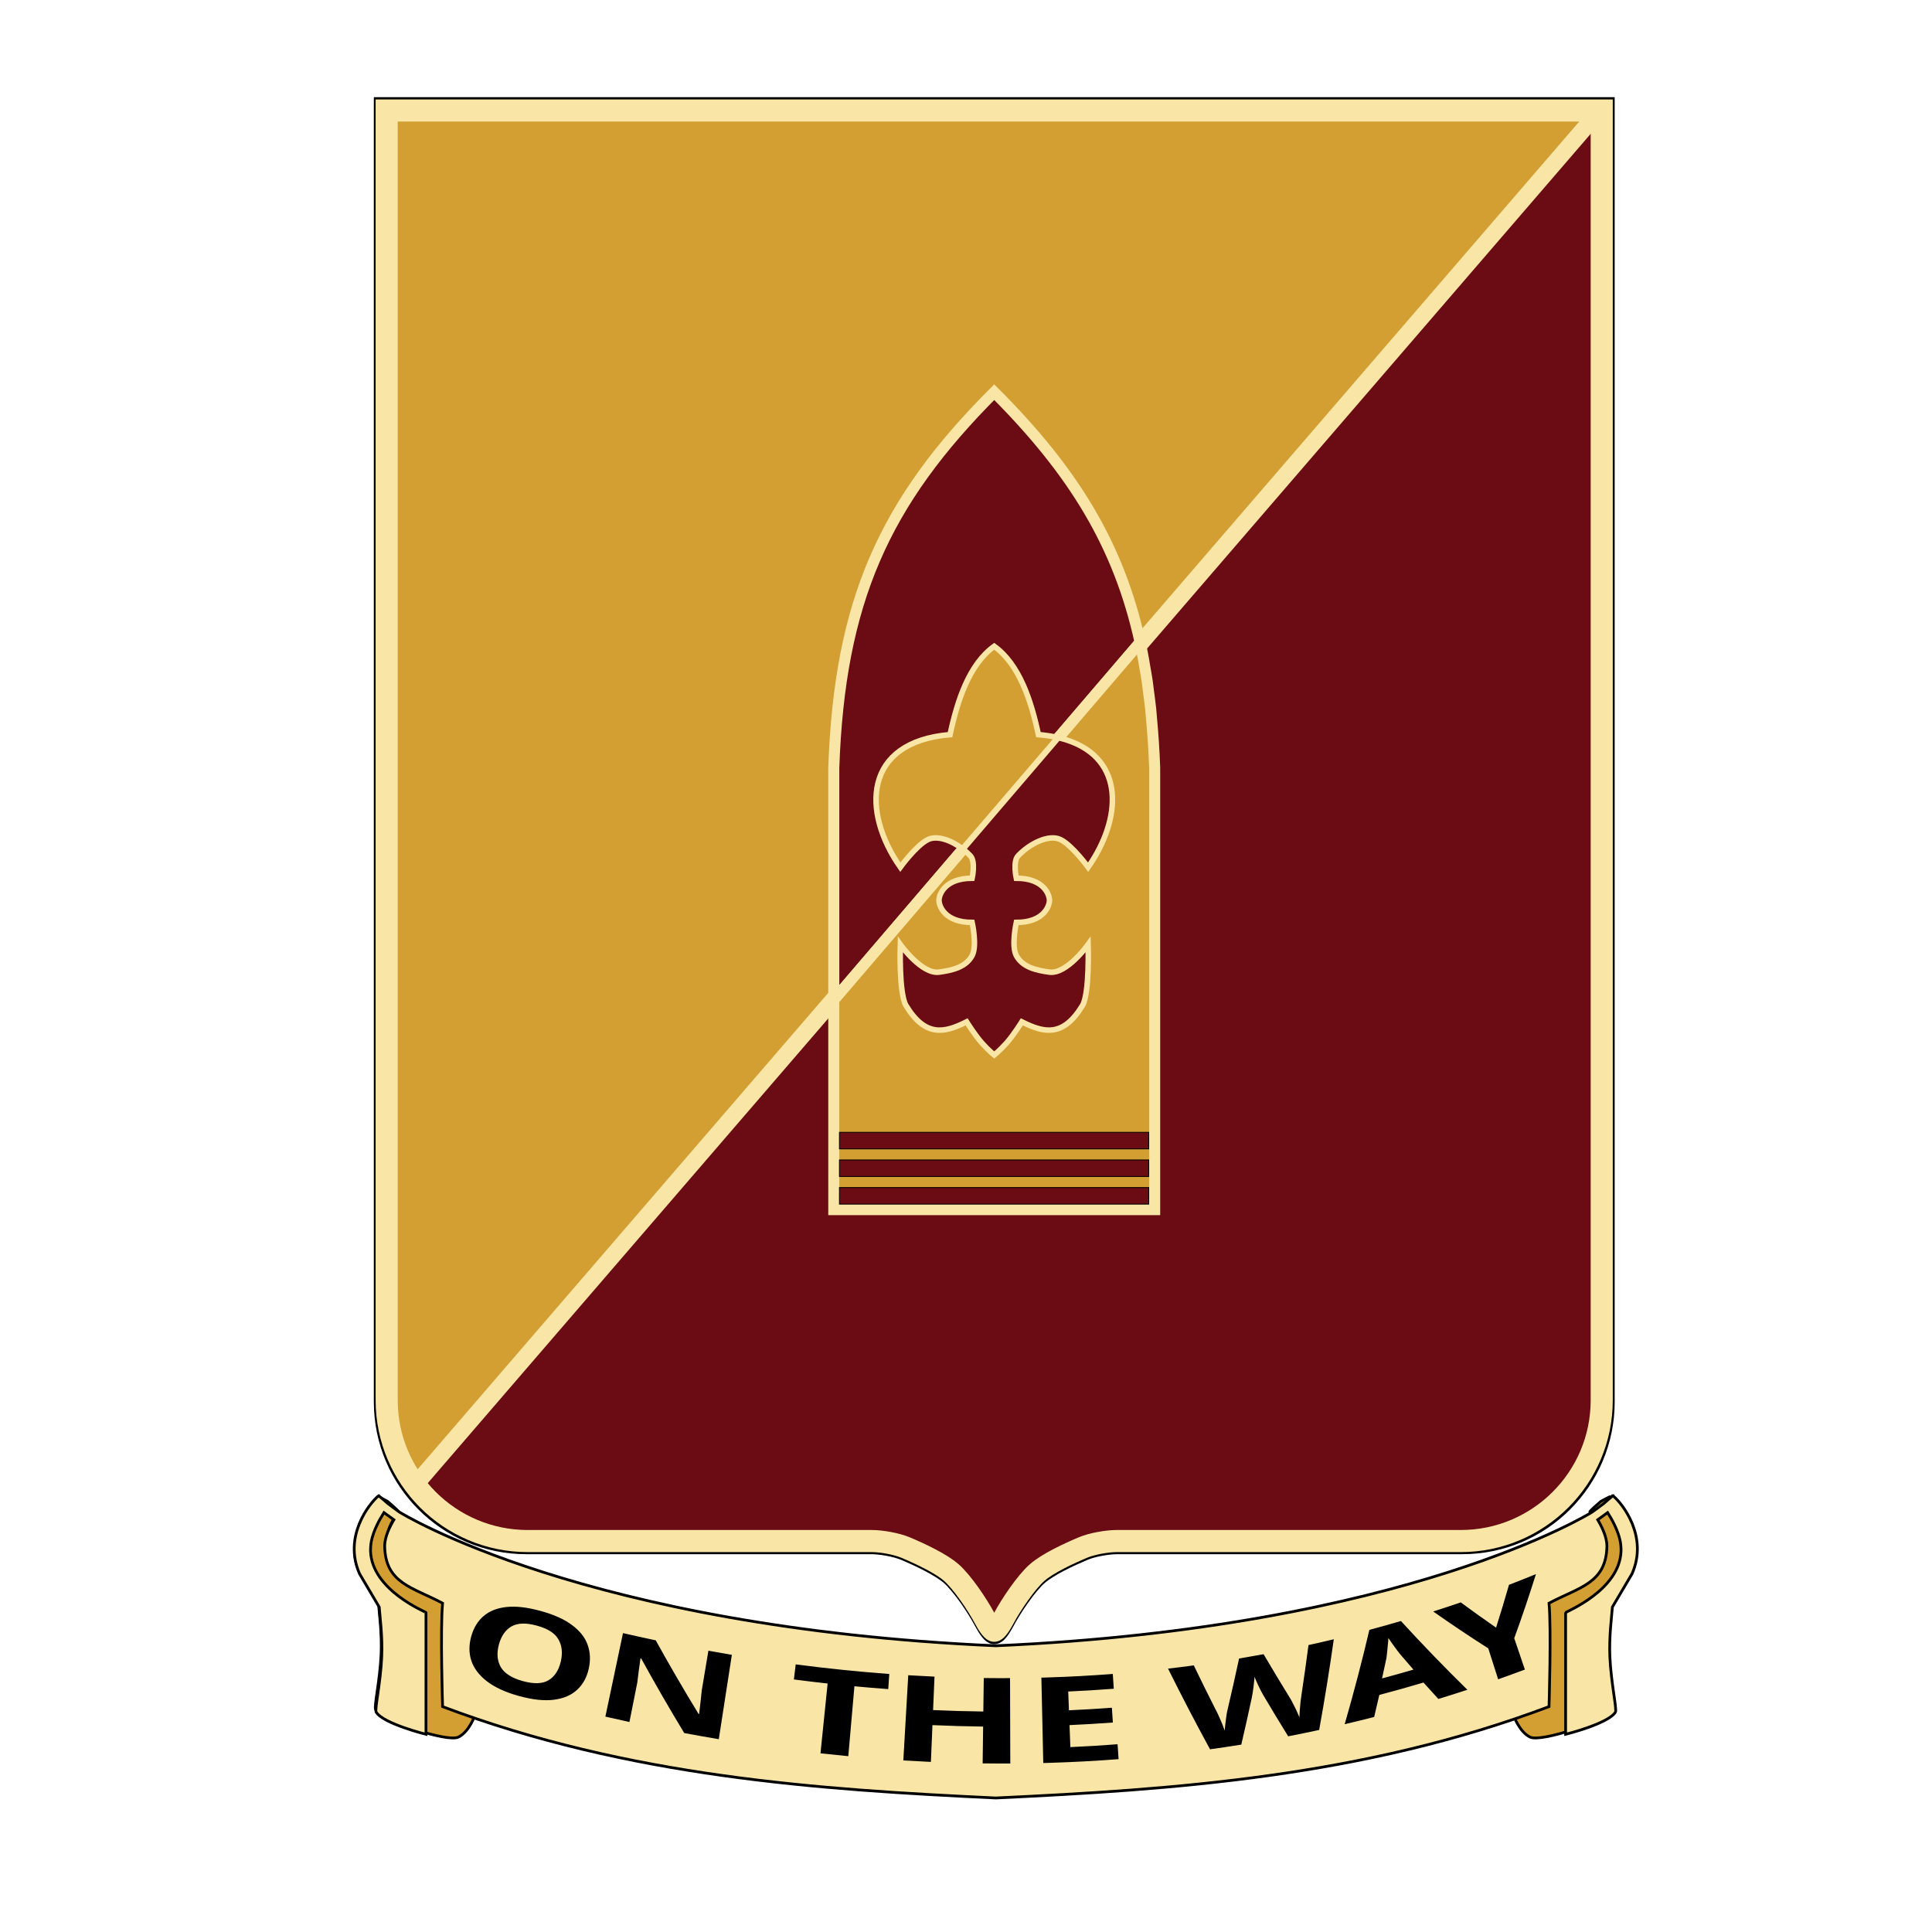
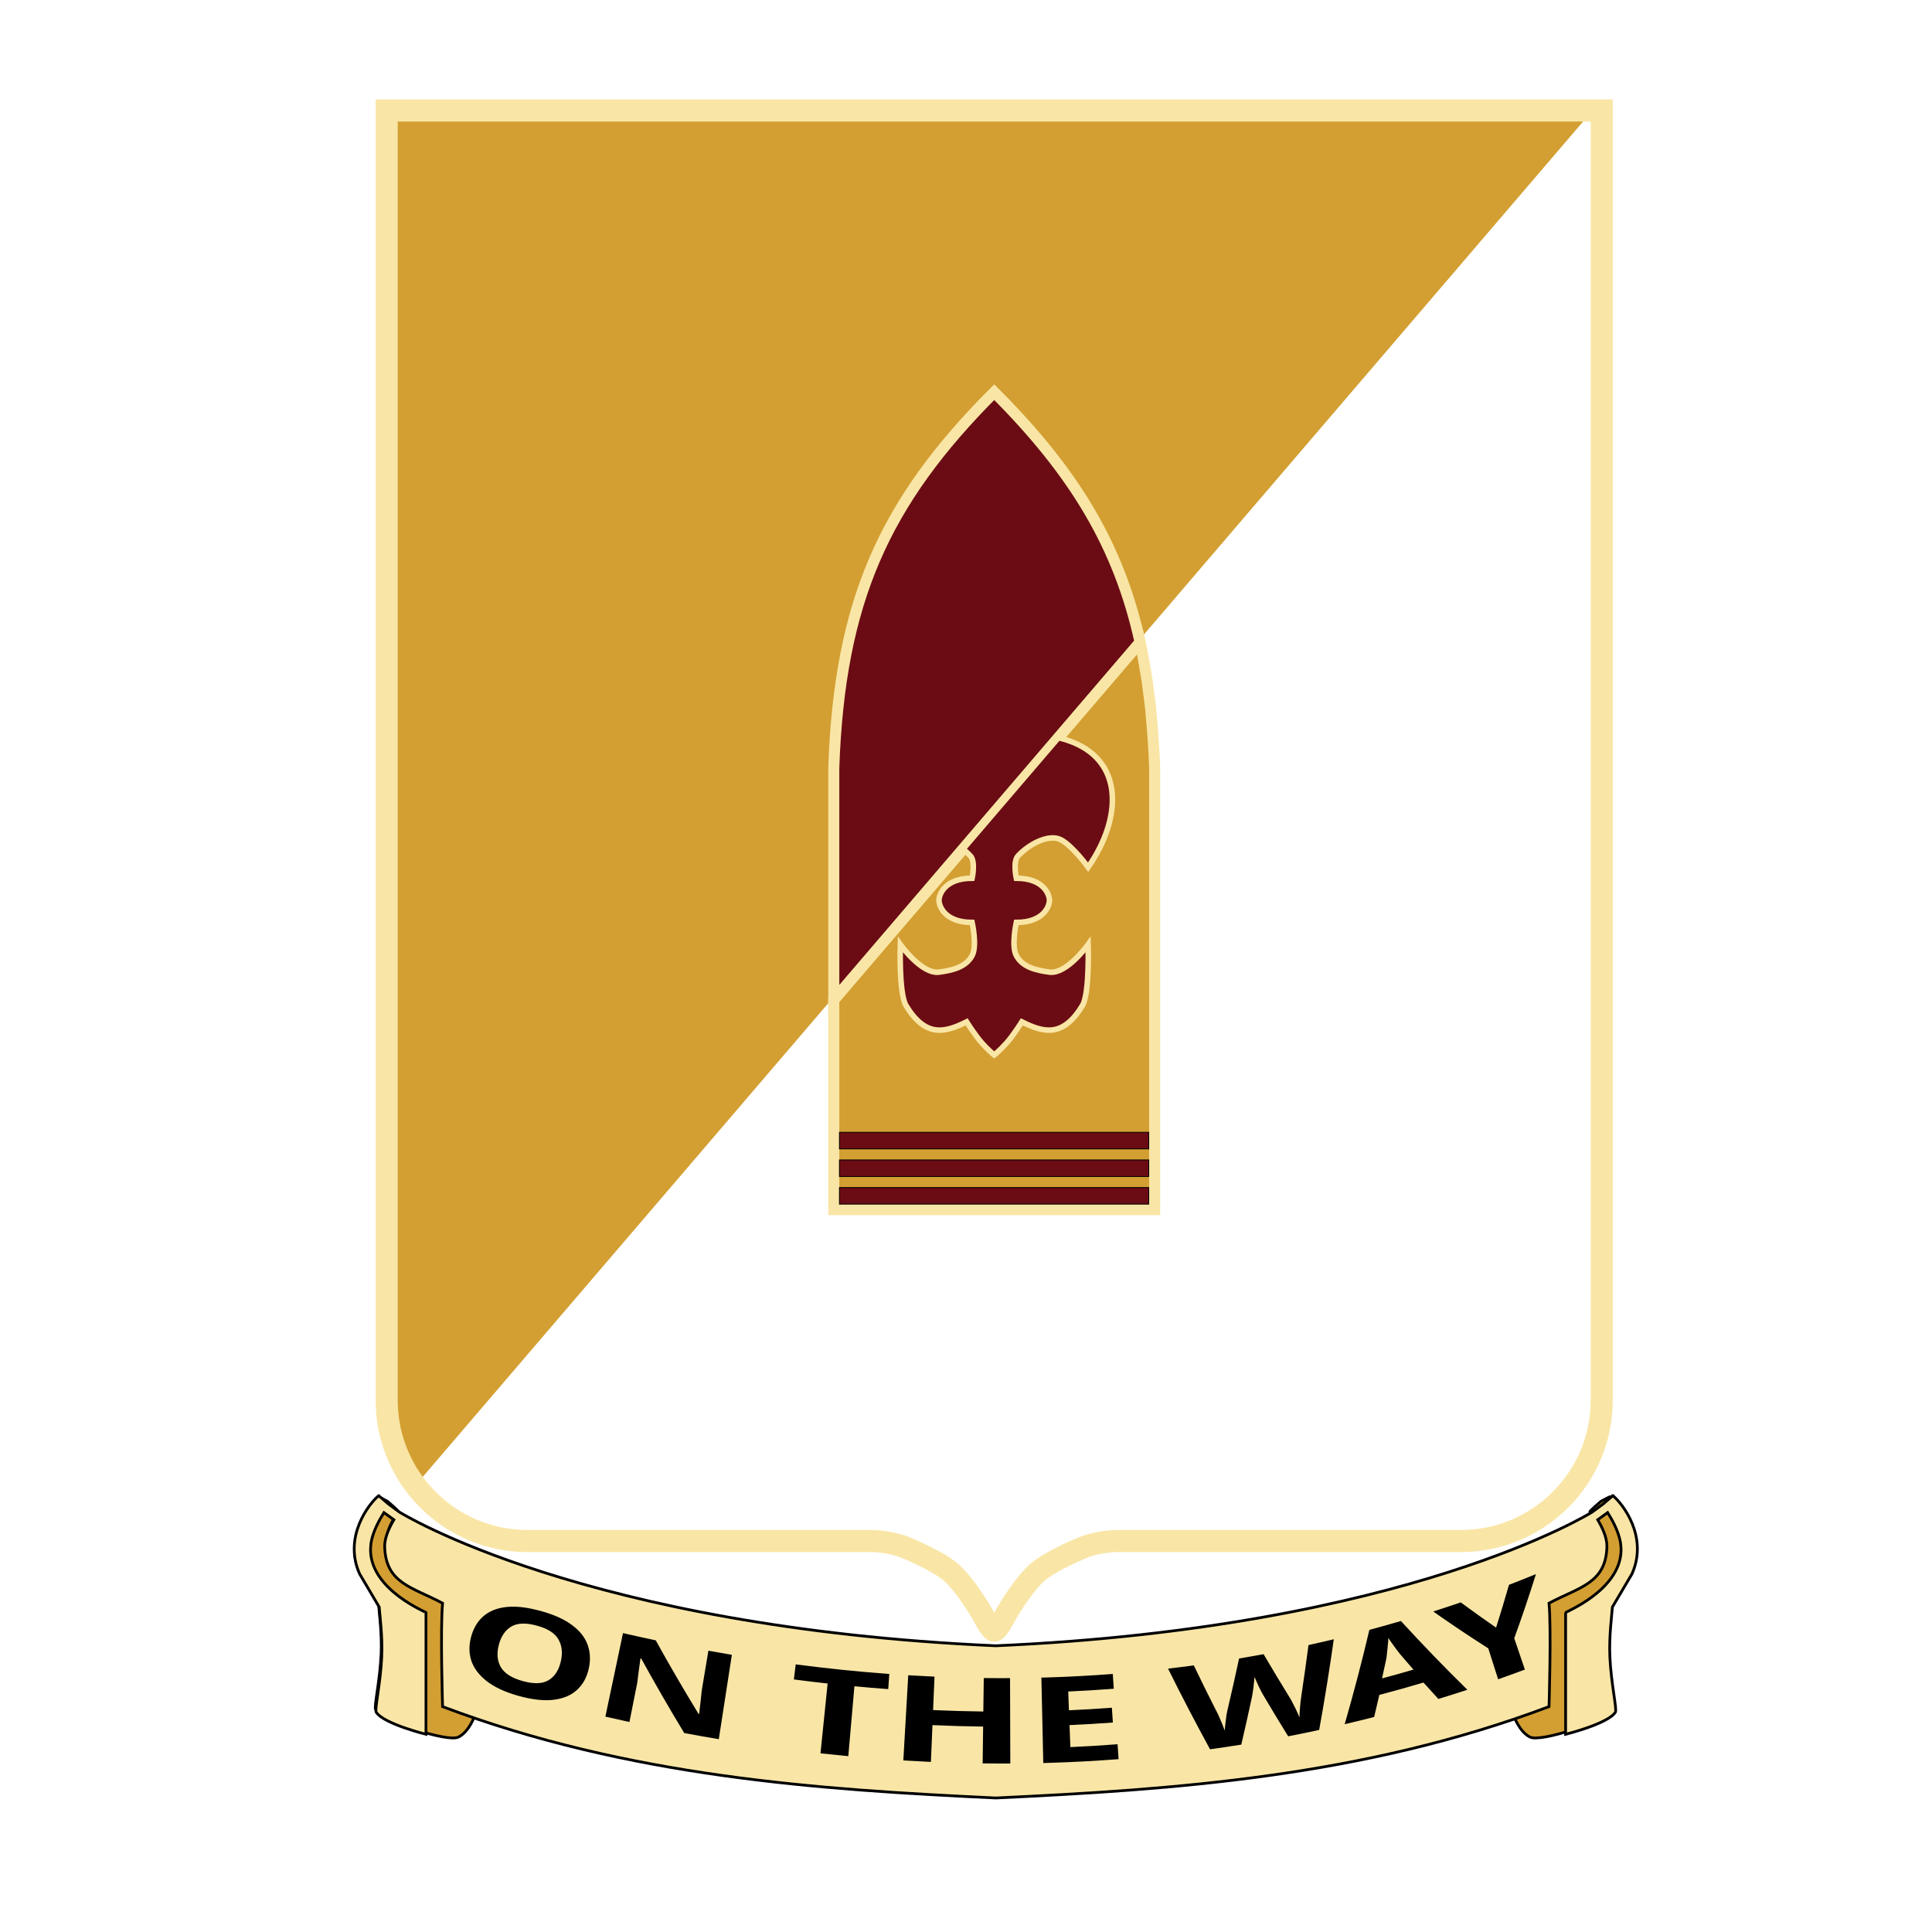
<svg xmlns="http://www.w3.org/2000/svg" width="400" height="400" viewBox="0.0 0.0 349.779 349.779" version="1.1" id="svg1" xml:space="preserve">
  <defs id="defs1" />
  <g id="layer2" style="display:inline">
-     <path id="path1" style="display:inline;opacity:1;fill:#6b0c14;fill-opacity:1;stroke:#000000;stroke-width:4;stroke-dasharray:none;stroke-opacity:1;paint-order:fill markers stroke" d="M 70.005,20 V 253.498 c 0,14.084 11.433,25.502 25.537,25.502 h 62.304 c 1.742,0 4.479,0.49 6.083,1.167 2.645,1.117 6.405,2.872 8.299,4.535 1.983,1.741 4.711,5.778 6.052,8.298 1.251,2.349 1.719,2.245 1.719,2.245 0,0 0.468,0.104 1.719,-2.245 1.342,-2.519 4.069,-6.557 6.052,-8.298 1.894,-1.663 5.654,-3.419 8.3,-4.535 1.605,-0.677 4.342,-1.167 6.084,-1.167 h 62.293 c 14.104,0 25.537,-11.418 25.537,-25.502 V 20 H 179.995 Z" transform="matrix(1.003,0,0,1.003,-0.529,-0.463)" />
-   </g>
+     </g>
  <g id="layer5" style="display:inline;fill:#000000;fill-opacity:0">
    <path id="path14" style="display:inline;opacity:1;fill:#d39f32;fill-opacity:1;stroke:none;stroke-width:3.953;stroke-dasharray:none;stroke-opacity:1;paint-order:fill markers stroke" d="M 71.302,21.735 V 252.48 c 0,5.672 1.899,10.888 5.065,15.099 L 286.842,21.735 H 179.995 Z m 215.54,0 h 1.846 z" />
  </g>
  <g id="layer3" style="display:inline" transform="matrix(1.054,0,0,0.844,-15.098,38.863)">
-     <rect style="display:inline;opacity:1;fill:#f9e6a6;fill-opacity:1;stroke:#f9e6a6;stroke-width:2.051;stroke-dasharray:none;stroke-opacity:1;paint-order:fill markers stroke" id="rect12" width="1.089" height="356.174" x="226.409" y="-208.215" transform="matrix(0.747,0.665,-0.568,0.823,0,0)" />
-   </g>
+     </g>
  <g id="layer6" style="display:inline">
    <path id="path17" style="display:inline;opacity:1;fill:none;fill-opacity:1;stroke:#f9e6a6;stroke-width:4;stroke-dasharray:none;stroke-opacity:1;paint-order:fill markers stroke" d="M 70.005,20 V 253.498 c 0,14.084 11.433,25.502 25.537,25.502 h 62.304 c 1.742,0 4.479,0.49 6.083,1.167 2.645,1.117 6.405,2.872 8.299,4.535 1.983,1.741 4.711,5.778 6.052,8.298 1.251,2.349 1.719,2.245 1.719,2.245 0,0 0.468,0.104 1.719,-2.245 1.342,-2.519 4.069,-6.557 6.052,-8.298 1.894,-1.663 5.654,-3.419 8.3,-4.535 1.605,-0.677 4.342,-1.167 6.084,-1.167 h 62.293 c 14.104,0 25.537,-11.418 25.537,-25.502 V 20 H 179.995 Z" />
  </g>
  <g id="layer4" style="display:none">
-     <path id="path15" style="display:inline;opacity:1;fill:#000000;fill-opacity:1;stroke:none;stroke-width:2.063;stroke-dasharray:none;stroke-opacity:1;paint-order:fill markers stroke" d="m 179.996,70.35 c -20.866,20.393 -29.212,38.748 -30.305,69.338 v 81.574 h 60.61 v -81.574 c -1.093,-30.59 -9.439,-48.945 -30.305,-69.338 z" />
-   </g>
+     </g>
  <g id="layer8" style="display:inline">
    <path id="rect1" style="display:inline;fill:#6b0c14;fill-opacity:1;stroke:#f9e6a6;stroke-width:2;stroke-dasharray:none;stroke-opacity:1;paint-order:fill markers stroke" d="M 206.414,117.288 C 202.569,99.75 194.392,86.392 180,72 c -20,20 -28,38 -29.047,68 v 42.055 z" transform="translate(0,-1)" />
    <path id="path19" d="m 175.108,154.378 c 0.204,0.188 0.399,0.381 0.583,0.579 C 176.664,156 176,159 176,159 c -5,0 -6,3 -6,4 0,1 1,4 6,4 0,0 0.944,4.237 0,6 -1.134,2.119 -3.618,2.681 -6,3 -3.134,0.42 -7,-5 -7,-5 0,0 -2.29,8.66 -1,11 3.537,5.853 9,5 13,3 0,0 1.541,2.454 2.752,3.812 C 178.963,190.171 180,191 180,191 c 0,0 1.037,-0.829 2.248,-2.188 C 183.459,187.454 185,185 185,185 c 4,2 9.463,2.853 13,-3 1.29,-2.34 -1,-11 -1,-11 0,0 -3.866,5.42 -7,5 -2.382,-0.319 -4.866,-0.881 -6,-3 -0.944,-1.763 0,-6 0,-6 5,0 6,-3 6,-4 0,-1 -1,-4 -6,-4 0,0 -0.664,-3 0.309,-4.043 2.082,-2.232 5.604,-3.978 7.691,-2.957 2.117,1.036 5,5 5,5 6.122,-8.745 6.708,-19.537 -3.784,-22.993 z" style="display:inline;fill:none;fill-opacity:0.243;stroke:#f9e6a6;stroke-width:1;stroke-dasharray:none;stroke-opacity:1;paint-order:fill markers stroke" />
    <path id="path23" d="M 150.953,182.055 V 220 h 58.094 v -80 c -0.109,-3.133 -0.313,-6.109 -0.58,-8.996 -0.052,-0.562 -0.088,-1.146 -0.146,-1.699 -0.105,-1 -0.241,-1.959 -0.367,-2.932 -0.088,-0.678 -0.16,-1.377 -0.258,-2.043 -0.137,-0.928 -0.306,-1.818 -0.463,-2.723 -0.116,-0.671 -0.214,-1.361 -0.342,-2.02 l -0.002,0.002 c -0.15,-0.775 -0.309,-1.543 -0.475,-2.302 z" style="display:inline;fill:#d39f32;fill-opacity:1;stroke:#f9e6a6;stroke-width:2;stroke-dasharray:none;stroke-opacity:1;paint-order:fill markers stroke" transform="translate(0,-1)" />
-     <path id="path16" style="display:inline;fill:#d39f32;fill-opacity:1;stroke:#f9e6a6;stroke-width:1;stroke-dasharray:none;stroke-opacity:1;paint-order:fill markers stroke" d="m 180,118 c -4.533,3.284 -6.669,9.772 -8,16 -15.763,1.325 -16,14 -9,24 0,0 2.883,-3.964 5,-5 1.665,-0.814 4.242,0.133 6.273,1.682 l 17.264,-20.143 C 190.457,134.29 189.28,134.108 188,134 c -1.331,-6.228 -3.467,-12.716 -8,-16 z" transform="translate(0,-1)" />
    <path transform="translate(0,-1)" id="path22" d="m 191.624,134.559 c -0.029,-0.007 -0.058,-0.014 -0.087,-0.02 l -17.264,20.143 c 0.024,0.018 0.048,0.037 0.072,0.055 z" style="display:inline;fill:#6b0c14;fill-opacity:1;stroke:#f9e6a6;stroke-width:1;stroke-dasharray:none;stroke-opacity:1;paint-order:fill markers stroke" />
    <g id="g25" transform="translate(-0.024,1)">
      <path style="fill:#f9e6a6;fill-opacity:1;stroke:#000000;stroke-width:0.5;stroke-dasharray:none;stroke-opacity:1;paint-order:fill markers stroke" id="rect22" width="58.047" height="5.135" x="151" y="213" d="m 151,213 h 58.047 v 5.135 H 151 Z" />
      <rect style="fill:#6b0c14;fill-opacity:1;stroke:#000000;stroke-width:0.15;stroke-dasharray:none;stroke-opacity:1;paint-order:fill markers stroke" id="rect23" width="56" height="3" x="152" y="214" />
      <g id="g38" transform="translate(1.5259074e-4,-1.512)">
        <g id="g39">
          <path style="display:inline;fill:#d39f32;fill-opacity:1;stroke:#000000;stroke-width:0.5;stroke-dasharray:none;paint-order:fill markers stroke" d="M 86,312 80,291.304 c -0.038,-0.132 -9.748,-3.194 -10,-10.304 -0.079,-2.228 0.867,-4.054 2.156,-5.774 0.094,-0.128 -1.877,-1.791 -1.995,-1.898 0,0 -1.652,-0.908 -1.717,-0.855 0,0 -6.445,6.772 -3.445,13.528 l 3.546,6 c 0.113,1.627 0.618,5.268 0.454,9 -0.207,4.731 -1.307,9.503 -1,10 1.289,2.086 13,6 15,5 2,-1 3,-4 3,-4 z m 188,0 6,-20.696 c 0.038,-0.132 9.748,-3.194 10,-10.304 0.079,-2.228 -0.867,-4.054 -2.156,-5.774 -0.094,-0.128 1.877,-1.791 1.995,-1.898 0,0 1.652,-0.908 1.717,-0.855 0,0 6.445,6.772 3.445,13.528 l -3.546,6 c -0.113,1.627 -0.618,5.268 -0.454,9 0.207,4.731 1.307,9.503 1,10 -1.289,2.086 -13,6 -15,5 -2,-1 -3,-4 -3,-4 z" id="path36" transform="translate(0.024,-1)" />
          <path id="path2" style="fill:#f9e6a6;fill-opacity:1;stroke:#000000;stroke-width:1.89;paint-order:fill markers stroke" d="m 258.698,1027.559 c 0,0 0,0.01 0,0.01 0,0 -0.007,0 -0.007,0 -6.412,5.217 -24.36,27.845 -13.022,53.378 l 13.398,22.677 c 0.428,6.15 2.338,19.909 1.72,34.016 -0.784,17.881 -4.94,35.918 -3.78,37.795 4.872,7.885 34.016,15.118 34.016,15.118 v -83.15 c 0,-0.52 -36.915,-15.073 -37.869,-41.944 -0.067,-1.88 0.179,-4.939 0.546,-6.784 1.458,-7.33 5.552,-14.772 8.615,-19.584 l 6.777,4.902 c -2.775,4.626 -6.325,11.777 -6.289,18.056 0.466,25.568 19.127,27.993 39.56,38.947 -1.639,17.359 0,70.659 0,70.659 127.348,48.004 256.69,56.695 377.953,62.407 121.263,-5.712 250.605,-14.403 377.953,-62.407 0,0 1.639,-53.301 0,-70.659 20.432,-10.954 39.094,-13.379 39.559,-38.947 0.036,-6.279 -3.514,-13.43 -6.289,-18.056 l 6.777,-4.902 c 3.062,4.812 7.157,12.255 8.615,19.584 0.367,1.845 0.613,4.904 0.546,6.784 -0.954,26.871 -37.869,41.424 -37.869,41.944 v 83.15 c 0,0 29.144,-7.233 34.016,-15.118 1.16,-1.877 -2.996,-19.915 -3.78,-37.795 -0.619,-14.107 1.292,-27.866 1.72,-34.016 l 13.398,-22.677 c 11.339,-25.533 -6.61,-48.162 -13.022,-53.378 0,0 -0.01,0 -0.01,0 0,0 0,-0.01 0,-0.01 0,0 -0.01,0 -0.01,0 h -0.01 c -7e-4,-2e-4 -0.022,0.023 -0.037,0.037 -0.01,0.01 -0.01,0.01 -0.015,0.015 0,0 -0.01,-10e-5 -0.01,0 0,0 0,0.01 0,0.01 -0.052,0.038 -4.742,3.906 -6.407,5.433 -0.41,0.376 -7.67,5.662 -7.67,5.662 0,0 -125.681,78.984 -407.466,91.366 -281.784,-12.381 -407.466,-91.366 -407.466,-91.366 0,0 -7.26,-5.286 -7.67,-5.662 -1.667,-1.528 -6.361,-5.407 -6.407,-5.44 -0.001,-9e-4 -0.006,0 -0.007,0 l -0.015,-0.015 c -0.017,-0.015 -0.038,-0.036 -0.037,-0.037 h -0.007 z" transform="matrix(0.265,0,0,0.265,0.024,-1)" />
        </g>
      </g>
      <g id="g38-4" transform="translate(-555,-284.743)" style="display:inline" />
      <g id="g40" transform="translate(-205,119.257)" />
      <g id="layer10" />
    </g>
    <g id="g25-9" transform="translate(-0.024,-4)" style="display:inline">
      <path style="fill:#f9e6a6;fill-opacity:1;stroke:#000000;stroke-width:0.5;stroke-dasharray:none;stroke-opacity:1;paint-order:fill markers stroke" id="rect22-1" width="58.047" height="5.135" x="151" y="213" d="m 151,213 h 58.047 v 5.135 H 151 Z" />
      <rect style="fill:#6b0c14;fill-opacity:1;stroke:#000000;stroke-width:0.15;stroke-dasharray:none;stroke-opacity:1;paint-order:fill markers stroke" id="rect23-2" width="56" height="3" x="152" y="214" />
    </g>
    <path style="fill:#f9e6a6;fill-opacity:1;stroke:#000000;stroke-width:0.5;stroke-dasharray:none;stroke-opacity:1;paint-order:fill markers stroke" id="rect22-0" width="58.047" height="5.135" x="151" y="213" transform="translate(-0.024,-9)" d="m 151,213 h 58.047 v 5.135 H 151 Z" />
    <rect style="fill:#6b0c14;fill-opacity:1;stroke:#000000;stroke-width:0.15;stroke-dasharray:none;stroke-opacity:1;paint-order:fill markers stroke" id="rect23-6" width="56" height="3" x="151.976" y="205" />
    <path transform="translate(0,-1)" id="path6" d="m 174.346,154.737 c 0.265,0.205 0.52,0.419 0.762,0.642 0.204,0.188 0.4,0.381 0.584,0.578 C 176.664,157 176,160 176,160 c -5,0 -6,3 -6,4 0,1 1,4 6,4 0,0 0.944,4.237 0,6 -1.134,2.119 -3.618,2.681 -6,3 -3.134,0.42 -7,-5 -7,-5 0,0 -0.29,8.66 1,11 3.537,5.853 7,5 11,3 0,0 1.541,2.454 2.752,3.812 C 178.963,191.171 180,192 180,192 c 0,0 1.037,-0.829 2.248,-2.188 C 183.459,188.454 185,186 185,186 c 4,2 7.463,2.853 11,-3 1.29,-2.34 1,-11 1,-11 0,0 -3.866,5.42 -7,5 -2.382,-0.319 -4.866,-0.881 -6,-3 -0.944,-1.763 0,-6 0,-6 5,0 6,-3 6,-4 0,-1 -1,-4 -6,-4 0,0 -0.664,-3 0.309,-4.043 2.082,-2.232 5.604,-3.978 7.691,-2.957 2.117,1.036 5,5 5,5 6.122,-8.745 6.709,-19.538 -3.783,-22.994 -0.505,-0.166 -1.036,-0.315 -1.593,-0.447 z" style="display:inline;fill:#6b0c14;fill-opacity:1;stroke:#f9e6a6;stroke-width:1;stroke-dasharray:none;stroke-opacity:1;paint-order:fill markers stroke" />
  </g>
  <g id="layer11">
    <path d="m -226.586,-251.425 c -0.533,2.098 -1.546,3.793 -3.055,5.077 -1.473,1.272 -3.452,2.049 -5.934,2.315 -2.48,0.265 -5.486,-0.088 -8.986,-1.084 -3.47,-0.987 -6.209,-2.268 -8.206,-3.806 -1.969,-1.53 -3.253,-3.244 -3.861,-5.127 -0.579,-1.875 -0.537,-3.842 0.111,-5.906 0.642,-2.045 1.726,-3.665 3.238,-4.868 1.548,-1.213 3.524,-1.908 5.932,-2.1 2.444,-0.202 5.337,0.187 8.707,1.143 3.341,0.948 5.977,2.129 7.92,3.577 1.976,1.436 3.293,3.065 3.943,4.904 0.655,1.819 0.724,3.778 0.191,5.876 z m -22.897,-6.342 c -0.627,2.091 -0.506,3.919 0.38,5.483 0.92,1.553 2.779,2.743 5.573,3.537 2.854,0.812 5.062,0.778 6.602,-0.075 1.577,-0.865 2.642,-2.356 3.208,-4.466 0.566,-2.109 0.392,-3.932 -0.505,-5.469 -0.869,-1.531 -2.678,-2.671 -5.432,-3.453 -2.754,-0.782 -4.921,-0.771 -6.523,0.057 -1.571,0.835 -2.677,2.294 -3.304,4.385 z m 55.869,24.229 c -2.943,-0.532 -5.882,-1.091 -8.815,-1.676 -3.721,-6.108 -7.28,-12.257 -10.687,-18.437 -0.059,-0.013 -0.118,-0.027 -0.177,-0.041 3e-5,-2.1e-4 -0.488,2.949 -0.488,2.949 -0.133,0.99 -0.28,1.976 -0.441,2.959 l -2.186,9.582 c -2.049,-0.467 -4.095,-0.947 -6.138,-1.438 l 4.885,-20.306 c 2.779,0.669 5.562,1.314 8.35,1.936 3.389,6.101 6.93,12.169 10.63,18.197 0.045,0.009 0.091,0.018 0.136,0.026 0.155,-0.963 0.293,-1.919 0.415,-2.868 1e-5,-9e-5 0.366,-2.848 0.366,-2.848 l 1.884,-9.702 c 1.994,0.388 3.99,0.763 5.988,1.126 z m 33.075,4.82 c -2.371,-0.261 -4.74,-0.54 -7.107,-0.837 l 2.141,-17.014 c -2.876,-0.362 -5.75,-0.753 -8.62,-1.17 l 0.533,-3.672 c 7.952,1.157 15.926,2.104 23.914,2.826 l -0.334,3.694 c -2.885,-0.261 -5.767,-0.55 -8.647,-0.868 -0.626,5.68 -1.253,11.361 -1.879,17.041 z m 41.435,2.632 c -2.36,-0.037 -4.719,-0.095 -7.076,-0.171 l 0.289,-8.991 c -4.325,-0.139 -8.648,-0.346 -12.966,-0.617 l -0.564,8.976 c -2.352,-0.148 -4.702,-0.315 -7.051,-0.5 l 1.64,-20.785 c 2.239,0.177 4.479,0.336 6.719,0.477 l -0.513,8.16 c 4.281,0.269 8.566,0.474 12.853,0.611 l 0.263,-8.173 c 2.242,0.072 4.485,0.124 6.728,0.158 z m 27.741,-0.503 c -5.892,0.311 -11.79,0.493 -17.689,0.543 -0.536,0.004 -1.072,0.008 -1.608,0.01 l -0.1,-20.866 c 0.509,-0.003 1.018,-0.007 1.527,-0.011 5.592,-0.049 11.183,-0.221 16.768,-0.517 l 0.191,3.619 c -3.891,0.206 -7.785,0.352 -11.68,0.44 l 0.103,4.588 c 3.669,-0.082 7.337,-0.216 11.002,-0.402 l 0.184,3.62 c -3.7,0.188 -7.402,0.323 -11.105,0.406 l 0.12,5.377 c 4.033,-0.09 8.065,-0.242 12.094,-0.455 z m 55.626,-28.17 c -1.23,7.358 -2.613,14.719 -4.151,22.077 -2.649,0.49 -5.303,0.954 -7.962,1.39 -2.091,-3.359 -4.141,-6.734 -6.152,-10.123 -0.122,-0.198 -0.291,-0.498 -0.506,-0.899 -0.184,-0.406 -0.404,-0.845 -0.659,-1.319 -0.225,-0.478 -0.43,-0.931 -0.615,-1.356 -0.188,-0.444 -0.331,-0.789 -0.427,-1.03 0.007,0.255 -0.029,0.625 -0.11,1.109 -0.054,0.461 -0.119,0.953 -0.195,1.476 -0.079,0.504 -0.162,0.989 -0.248,1.454 -0.089,0.446 -0.162,0.792 -0.219,1.036 -0.927,3.815 -1.896,7.628 -2.907,11.438 -2.67,0.355 -5.344,0.682 -8.021,0.982 -3.608,-6.595 -7.071,-13.238 -10.389,-19.923 2.203,-0.199 4.404,-0.418 6.602,-0.656 1.752,3.632 3.543,7.253 5.374,10.862 0.235,0.423 0.5,0.961 0.795,1.612 0.295,0.651 0.576,1.304 0.843,1.959 0.267,0.655 0.475,1.208 0.625,1.661 0.033,-0.495 0.101,-1.082 0.203,-1.763 0.1,-0.7 0.202,-1.37 0.307,-2.012 0.133,-0.665 0.253,-1.181 0.36,-1.548 1.087,-4.067 2.125,-8.137 3.114,-12.21 2.102,-0.293 4.201,-0.605 6.297,-0.934 2.129,3.61 4.304,7.204 6.524,10.78 0.206,0.301 0.454,0.753 0.744,1.356 0.32,0.598 0.63,1.216 0.928,1.857 0.299,0.641 0.534,1.183 0.706,1.628 0.008,-0.496 0.047,-1.086 0.116,-1.77 0.065,-0.704 0.144,-1.41 0.238,-2.119 0.123,-0.713 0.221,-1.306 0.293,-1.773 0.704,-3.984 1.366,-7.969 1.987,-11.952 2.172,-0.411 4.34,-0.841 6.504,-1.29 z m 26.503,15.124 c -1.258,-1.356 -2.506,-2.717 -3.744,-4.084 -3.771,0.989 -7.556,1.921 -11.355,2.796 -0.462,1.786 -0.935,3.571 -1.419,5.356 -2.523,0.563 -5.051,1.102 -7.584,1.615 2.466,-7.626 4.716,-15.268 6.748,-22.916 2.714,-0.635 5.421,-1.301 8.119,-1.998 5.377,5.825 10.946,11.541 16.704,17.138 -2.483,0.723 -4.972,1.42 -7.468,2.093 z m -9.581,-11.122 c -0.189,-0.255 -0.486,-0.63 -0.891,-1.132 -0.376,-0.509 -0.753,-1.027 -1.131,-1.555 -0.379,-0.541 -0.697,-0.998 -0.932,-1.335 -0.009,0.464 -0.06,1.008 -0.155,1.633 -0.07,0.599 -0.141,1.197 -0.213,1.796 -0.076,0.579 -0.145,1.068 -0.206,1.463 -0.396,1.649 -0.803,3.297 -1.218,4.946 2.699,-0.634 5.392,-1.297 8.077,-1.989 -1.119,-1.271 -2.229,-2.546 -3.331,-3.825 z m 24.671,-6.004 c 1.222,-3.459 2.388,-6.922 3.498,-10.386 2.326,-0.803 4.643,-1.629 6.951,-2.48 -1.815,5.195 -3.764,10.384 -5.846,15.562 l 2.583,7.702 c -2.289,0.767 -4.585,1.513 -6.887,2.237 l -2.393,-7.61 c -4.744,-3.011 -9.385,-6.109 -13.922,-9.288 2.368,-0.671 4.729,-1.365 7.082,-2.083 2.934,2.149 5.912,4.265 8.934,6.345 z" id="text41" style="font-weight:bold;font-size:56.414px;font-family:Sans;-inkscape-font-specification:'Sans, Bold';display:inline;stroke:#000000;stroke-width:0;paint-order:fill markers stroke" aria-label="ON THE WAY" transform="matrix(0.707,-0.015,0.013,0.741,270.055,485.019)" />
  </g>
</svg>